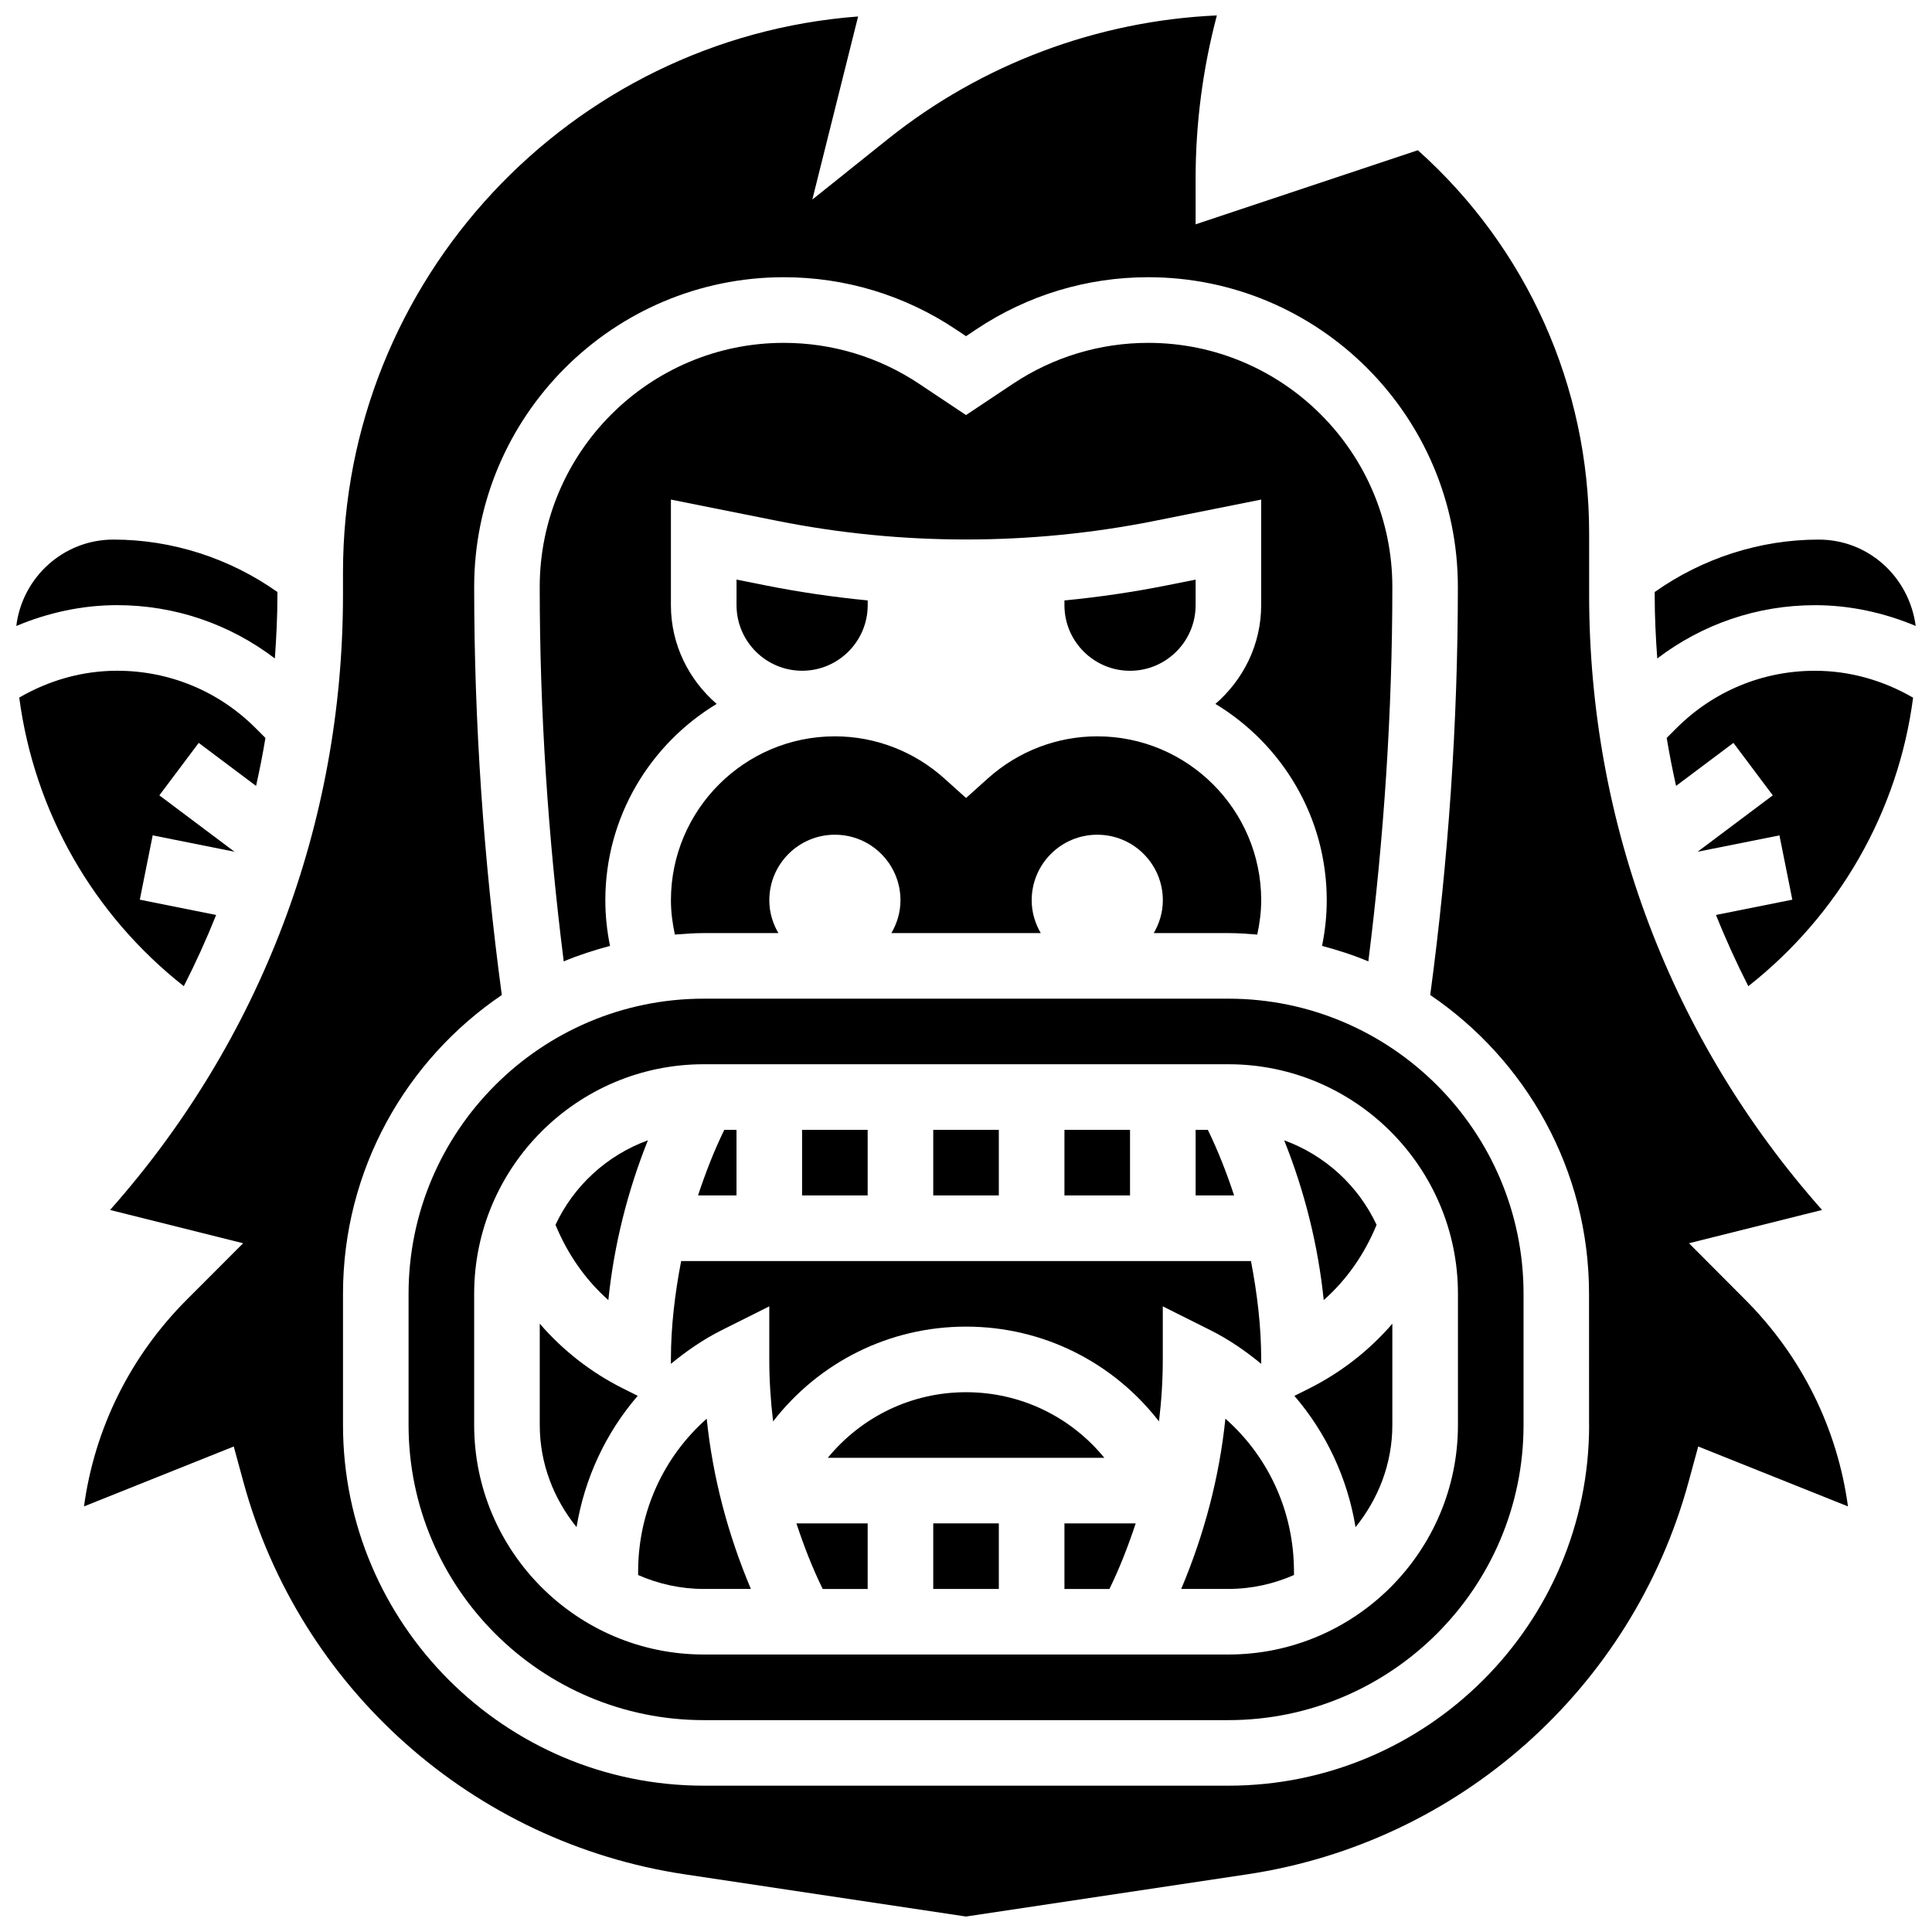
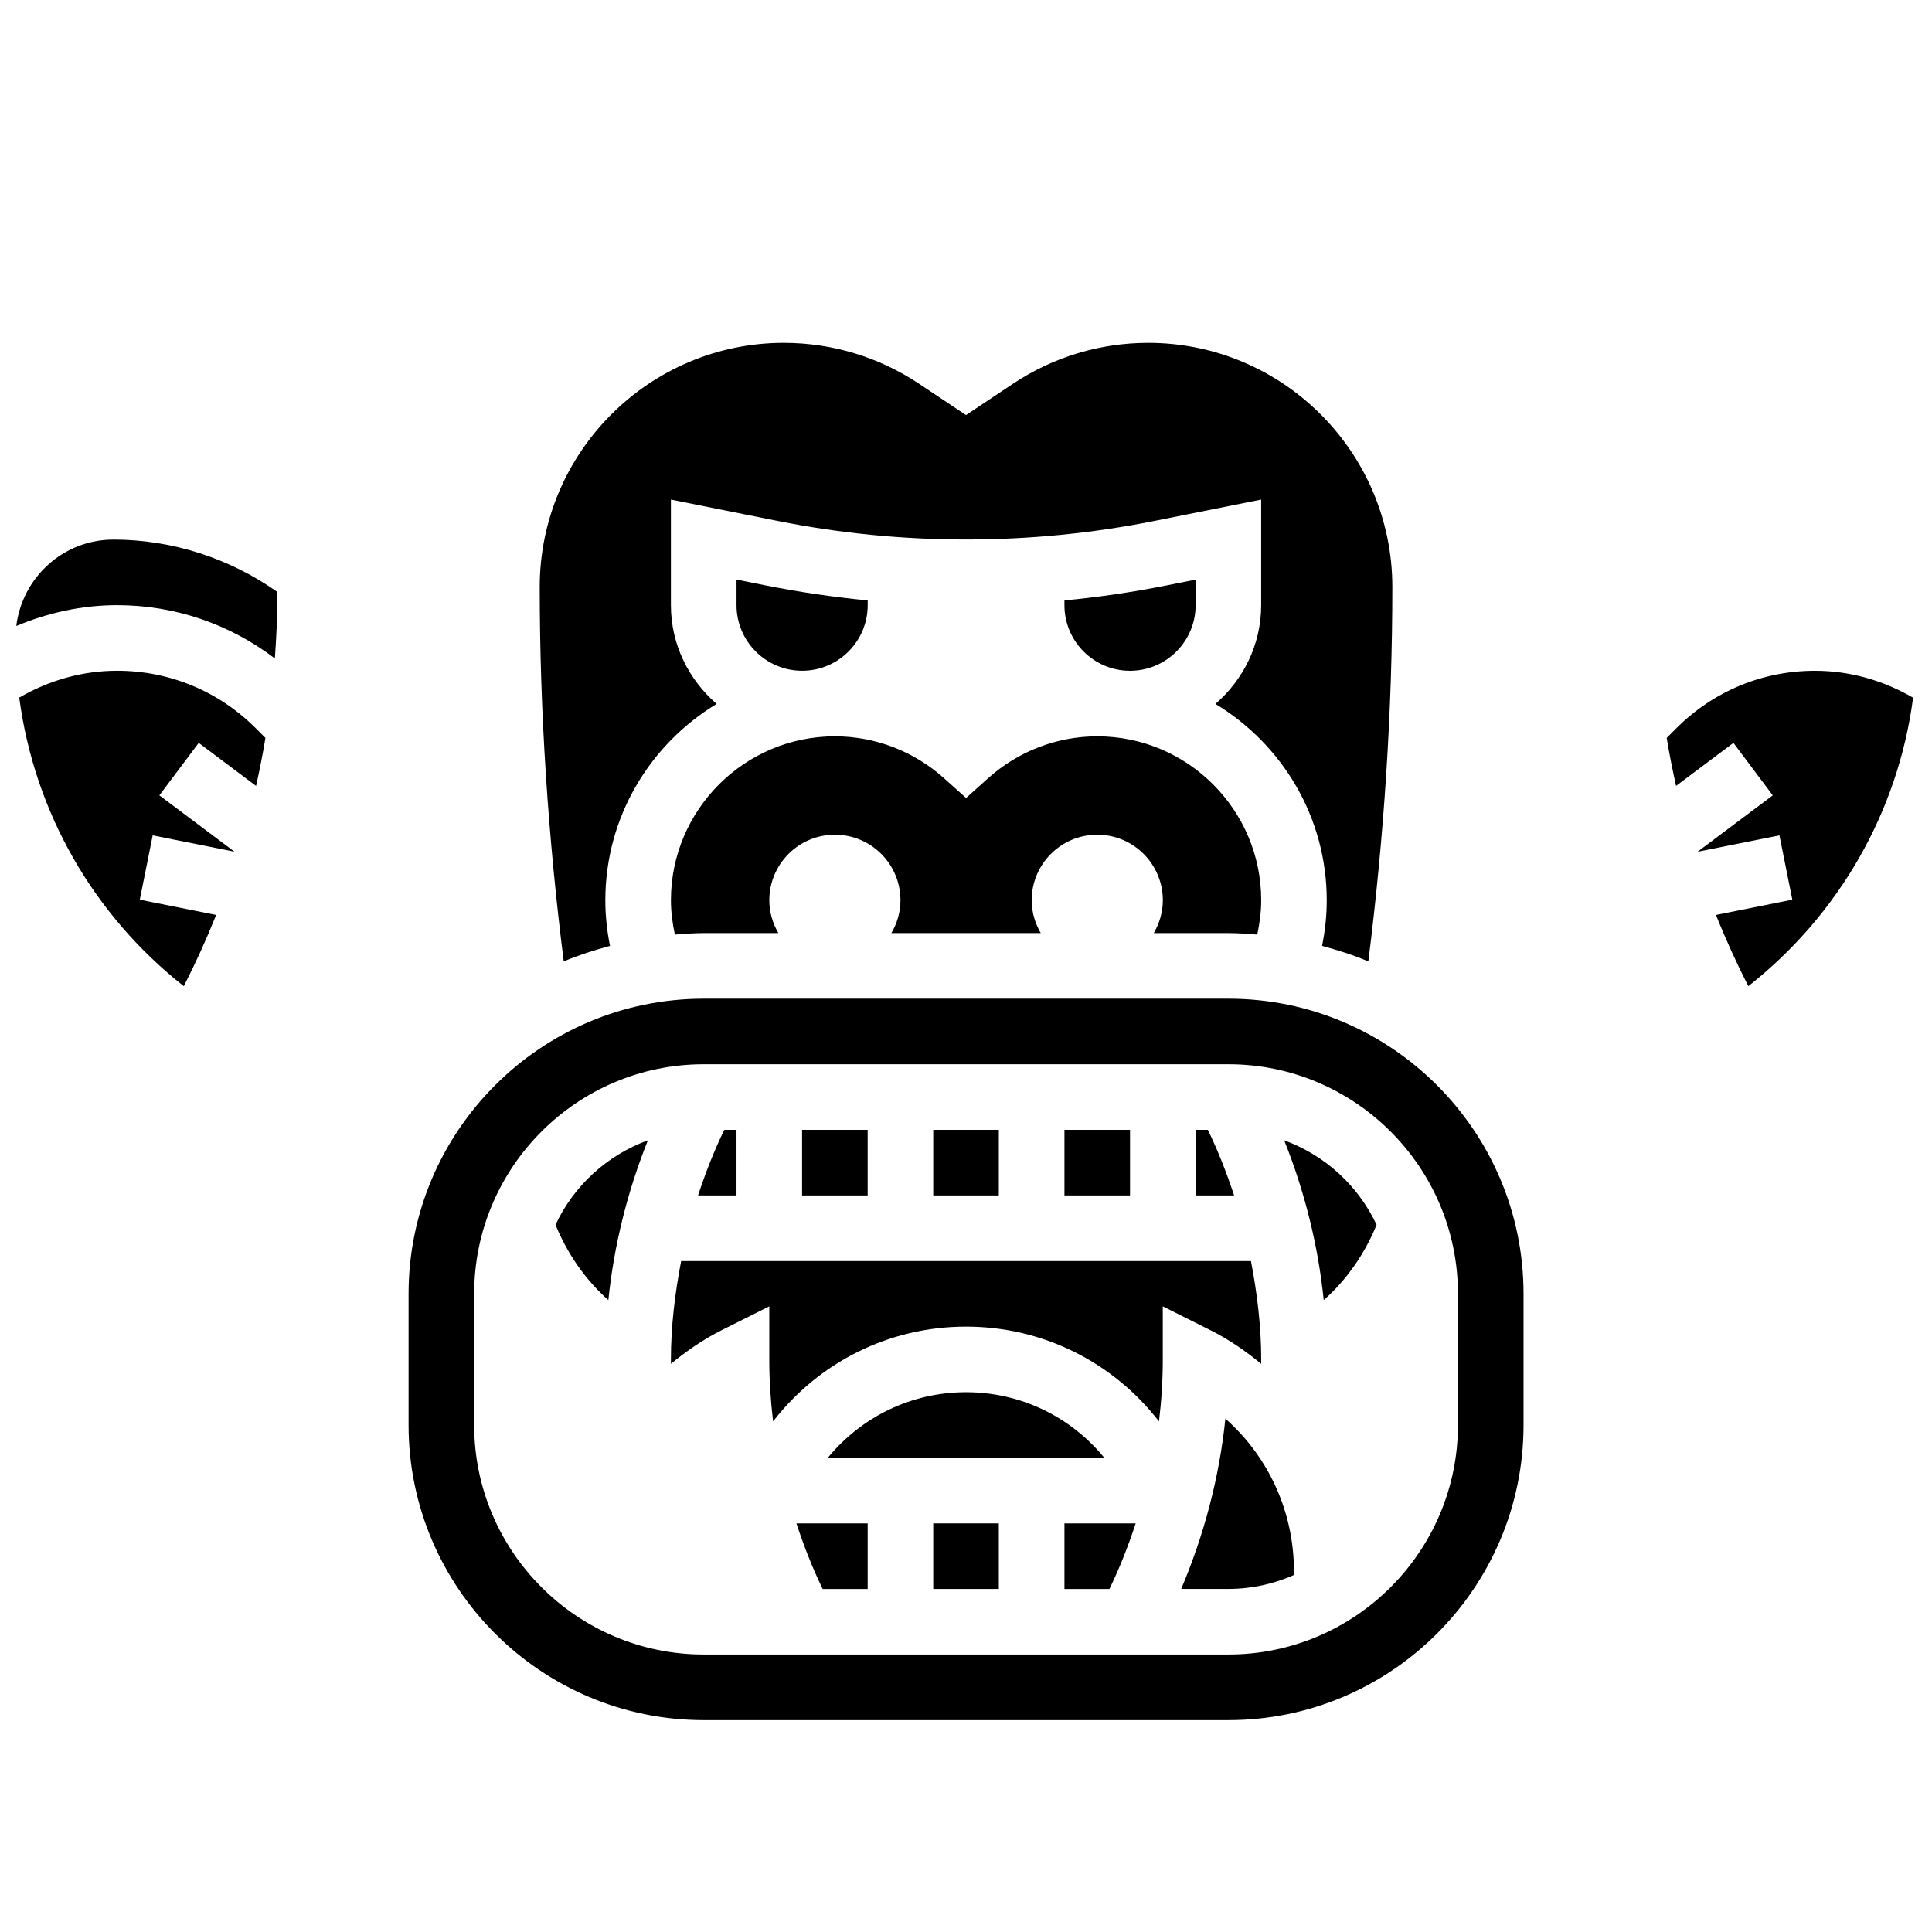
<svg xmlns="http://www.w3.org/2000/svg" width="800px" height="800px" version="1.1" viewBox="144 144 512 512">
  <defs>
    <clipPath id="c">
      <path d="m148.09 286h69.906v33h-69.906z" />
    </clipPath>
    <clipPath id="b">
      <path d="m582 286h69.902v33h-69.902z" />
    </clipPath>
    <clipPath id="a">
      <path d="m166 148.09h468v503.81h-468z" />
    </clipPath>
  </defs>
  <path d="m508.81 468.59c-4.859-10.375-13.652-18.441-24.488-22.395 5.422 13.547 8.996 27.844 10.48 42.348 6.125-5.422 10.852-12.25 14.008-19.953z" />
  <path d="m339.18 443.42h-3.234c-2.746 5.613-4.996 11.445-6.961 17.379h10.195z" />
  <path d="m464.09 443.42h-3.234v17.379h10.195c-1.965-5.934-4.223-11.766-6.961-17.379z" />
  <path d="m426.09 443.42h17.379v17.379h-17.379z" />
  <path d="m305.22 488.54c1.484-14.512 5.059-28.809 10.48-42.348-10.836 3.953-19.633 12.027-24.488 22.395 3.168 7.703 7.887 14.531 14.008 19.953z" />
  <g clip-path="url(#c)">
-     <path d="m216.84 318.5c0.398-5.578 0.68-11.184 0.68-16.844v-0.766c-12.652-8.949-27.906-13.895-43.453-13.895-13.289 0-24.168 10.027-25.75 22.898 8.43-3.535 17.449-5.519 26.715-5.519 15.32 0.004 29.832 5.008 41.809 14.125z" />
+     <path d="m216.84 318.5c0.398-5.578 0.68-11.184 0.68-16.844v-0.766c-12.652-8.949-27.906-13.895-43.453-13.895-13.289 0-24.168 10.027-25.75 22.898 8.43-3.535 17.449-5.519 26.715-5.519 15.32 0.004 29.832 5.008 41.809 14.125" />
  </g>
  <path d="m391.32 443.42h17.379v17.379h-17.379z" />
  <path d="m460.85 304.38v-6.777l-7.492 1.496c-9.004 1.801-18.121 3.144-27.27 4.023v1.262c0 9.586 7.797 17.379 17.379 17.379 9.59-0.004 17.383-7.797 17.383-17.383z" />
  <path d="m192.71 405.35c3.144-6.16 6.004-12.453 8.57-18.875l-20.23-4.051 3.414-17.043 21.684 4.336-19.918-14.938 10.43-13.906 15.199 11.402c0.945-4.207 1.781-8.438 2.484-12.715l-2.598-2.598c-9.805-9.805-22.84-15.207-36.707-15.207-9.176 0-18.043 2.527-25.941 7.109 4.019 30.363 19.637 57.602 43.613 76.484z" />
  <path d="m469.54 391.28c2.582 0 5.117 0.184 7.648 0.391 0.633-2.973 1.043-5.996 1.043-9.082 0-23.961-19.492-43.453-43.453-43.453-10.672 0-20.953 3.953-28.965 11.133l-5.797 5.207-5.797-5.207c-8.004-7.18-18.293-11.133-28.965-11.133-23.961 0-43.453 19.492-43.453 43.453 0 3.086 0.41 6.102 1.043 9.082 2.527-0.199 5.066-0.391 7.648-0.391h19.789c-1.496-2.562-2.406-5.508-2.406-8.691 0-9.602 7.777-17.379 17.379-17.379 9.602 0 17.379 7.777 17.379 17.379 0 3.18-0.922 6.125-2.406 8.691h39.586c-1.496-2.562-2.406-5.508-2.406-8.691 0-9.602 7.777-17.379 17.379-17.379 9.602 0 17.379 7.777 17.379 17.379 0 3.18-0.922 6.125-2.406 8.691z" />
  <path d="m305.66 394.67c-0.801-3.953-1.242-7.988-1.242-12.078 0-22.082 11.863-41.391 29.504-52.047-7.359-6.379-12.125-15.676-12.125-26.168v-27.984l28.277 5.656c32.816 6.562 67.039 6.562 99.871 0l28.277-5.656v27.984c0 10.48-4.762 19.789-12.125 26.168 17.648 10.664 29.504 29.973 29.504 52.047 0 4.094-0.441 8.117-1.242 12.078 4.199 1.129 8.316 2.441 12.262 4.109 4.144-32.867 6.363-66.176 6.363-99.234 0-35.664-29.016-64.684-64.684-64.684-12.809 0-25.219 3.754-35.883 10.863l-12.41 8.273-12.41-8.273c-10.664-7.109-23.074-10.863-35.883-10.863-35.664 0-64.684 29.016-64.684 64.684 0 33.059 2.215 66.367 6.363 99.234 3.949-1.668 8.066-2.981 12.266-4.109z" />
  <path d="m373.95 304.38v-1.262c-9.152-0.887-18.266-2.227-27.27-4.023l-7.492-1.496v6.777c0 9.586 7.797 17.379 17.379 17.379 9.586 0.004 17.383-7.789 17.383-17.375z" />
  <path d="m356.56 443.42h17.379v17.379h-17.379z" />
  <path d="m469.54 408.66h-139.05c-43.121 0-78.215 35.082-78.215 78.215v34.762c0 43.129 35.094 78.215 78.215 78.215h139.05c43.121 0 78.215-35.082 78.215-78.215v-34.762c0-43.125-35.086-78.215-78.215-78.215zm60.832 112.97c0 33.535-27.289 60.832-60.832 60.832h-139.05c-33.547 0-60.832-27.297-60.832-60.832v-34.762c0-33.535 27.289-60.832 60.832-60.832h139.05c33.547 0 60.832 27.297 60.832 60.832z" />
  <path d="m468.74 519.96c-1.59 15.52-5.633 30.754-11.707 45.121h12.504c6.188 0 12.043-1.34 17.379-3.684v-0.902c0.008-15.82-6.719-30.418-18.176-40.535z" />
  <g clip-path="url(#b)">
-     <path d="m625 304.38c9.254 0 18.258 1.98 26.68 5.5-1.754-13.055-12.559-22.883-25.715-22.883-15.547 0-30.801 4.945-43.453 13.895v0.766c0 5.648 0.27 11.262 0.68 16.844 11.98-9.117 26.496-14.121 41.809-14.121z" />
-   </g>
-   <path d="m490.8 512.03-3.773 1.887c8.445 9.812 14.062 21.785 16.207 34.805 6.004-7.457 9.75-16.789 9.75-27.078v-26.844c-6.098 7.062-13.59 12.938-22.184 17.23z" />
+     </g>
  <path d="m588.29 336.96-2.598 2.598c0.711 4.266 1.539 8.508 2.484 12.715l15.199-11.402 10.43 13.906-19.918 14.938 21.684-4.336 3.414 17.043-20.23 4.051c2.562 6.422 5.43 12.715 8.57 18.875 24.047-18.938 39.707-46.25 43.668-76.449-7.918-4.598-16.789-7.137-25.992-7.137-13.871-0.008-26.906 5.398-36.711 15.199z" />
  <g clip-path="url(#a)">
-     <path d="m591.6 473.47 35.266-8.82c-39.914-45.008-61.727-102.33-61.727-163.01v-16.305c0-38.941-16.484-75.676-45.391-101.52l-58.895 19.633-0.004-12.055c0-14.66 1.895-29.184 5.633-43.305-31.625 1.406-62.328 12.898-87.105 32.711l-20.102 16.086 12.133-48.52c-76.238 5.762-136.51 69.629-136.51 147.31v5.969c0 60.676-21.812 118-61.727 163.01l35.266 8.82-14.879 14.895c-15.027 15.027-24.473 34.145-27.297 54.844l39.688-15.879 2.562 9.402c14.93 54.742 60.84 95.559 116.96 103.98l74.527 11.184 74.527-11.184c56.121-8.422 102.04-49.238 116.96-103.98l2.562-9.402 39.688 15.879c-2.824-20.699-12.262-39.82-27.289-54.844zm-26.465 48.16c0 52.707-42.887 95.594-95.594 95.594h-139.05c-52.707 0-95.594-42.887-95.594-95.594v-34.762c0-32.902 16.711-61.973 42.086-79.18-4.816-35.777-7.324-72.121-7.324-108.16 0-45.25 36.812-82.062 82.062-82.062 16.262 0 32 4.762 45.52 13.781l2.762 1.844 2.762-1.844c13.531-9.02 29.27-13.781 45.52-13.781 45.25 0 82.062 36.812 82.062 82.062 0 36.039-2.519 72.383-7.324 108.16 25.375 17.207 42.086 46.277 42.086 79.18l0.008 34.762z" />
-   </g>
+     </g>
  <path d="m362.02 565.09h11.922v-17.379h-18.883c1.957 5.941 4.215 11.766 6.961 17.379z" />
  <path d="m400.02 512.95c-14.488 0-27.73 6.519-36.641 17.379h73.277c-8.898-10.863-22.141-17.379-36.637-17.379z" />
-   <path d="m287.04 494.79v26.844c0 10.289 3.746 19.633 9.75 27.078 2.148-13.02 7.762-24.992 16.207-34.805l-3.773-1.887c-8.59-4.281-16.074-10.156-22.184-17.23z" />
-   <path d="m313.11 560.5v0.902c5.336 2.336 11.191 3.684 17.379 3.684h12.504c-6.074-14.367-10.117-29.598-11.707-45.121-11.441 10.121-18.176 24.719-18.176 40.535z" />
  <path d="m478.23 505.43v-1.164c0-8.75-1.059-17.469-2.711-26.07h-151.01c-1.652 8.602-2.711 17.32-2.711 26.07v1.164c4.129-3.391 8.559-6.473 13.496-8.941l12.574-6.293v14.062c0 5.484 0.355 10.977 1.008 16.426 12.148-15.668 30.738-25.117 51.133-25.117s38.984 9.445 51.133 25.117c0.66-5.449 1.008-10.941 1.008-16.426v-14.062l12.574 6.293c4.941 2.469 9.375 5.543 13.504 8.941z" />
  <path d="m391.32 547.71h17.379v17.379h-17.379z" />
  <path d="m426.09 565.09h11.922c2.746-5.613 4.996-11.445 6.961-17.379h-18.883z" />
</svg>